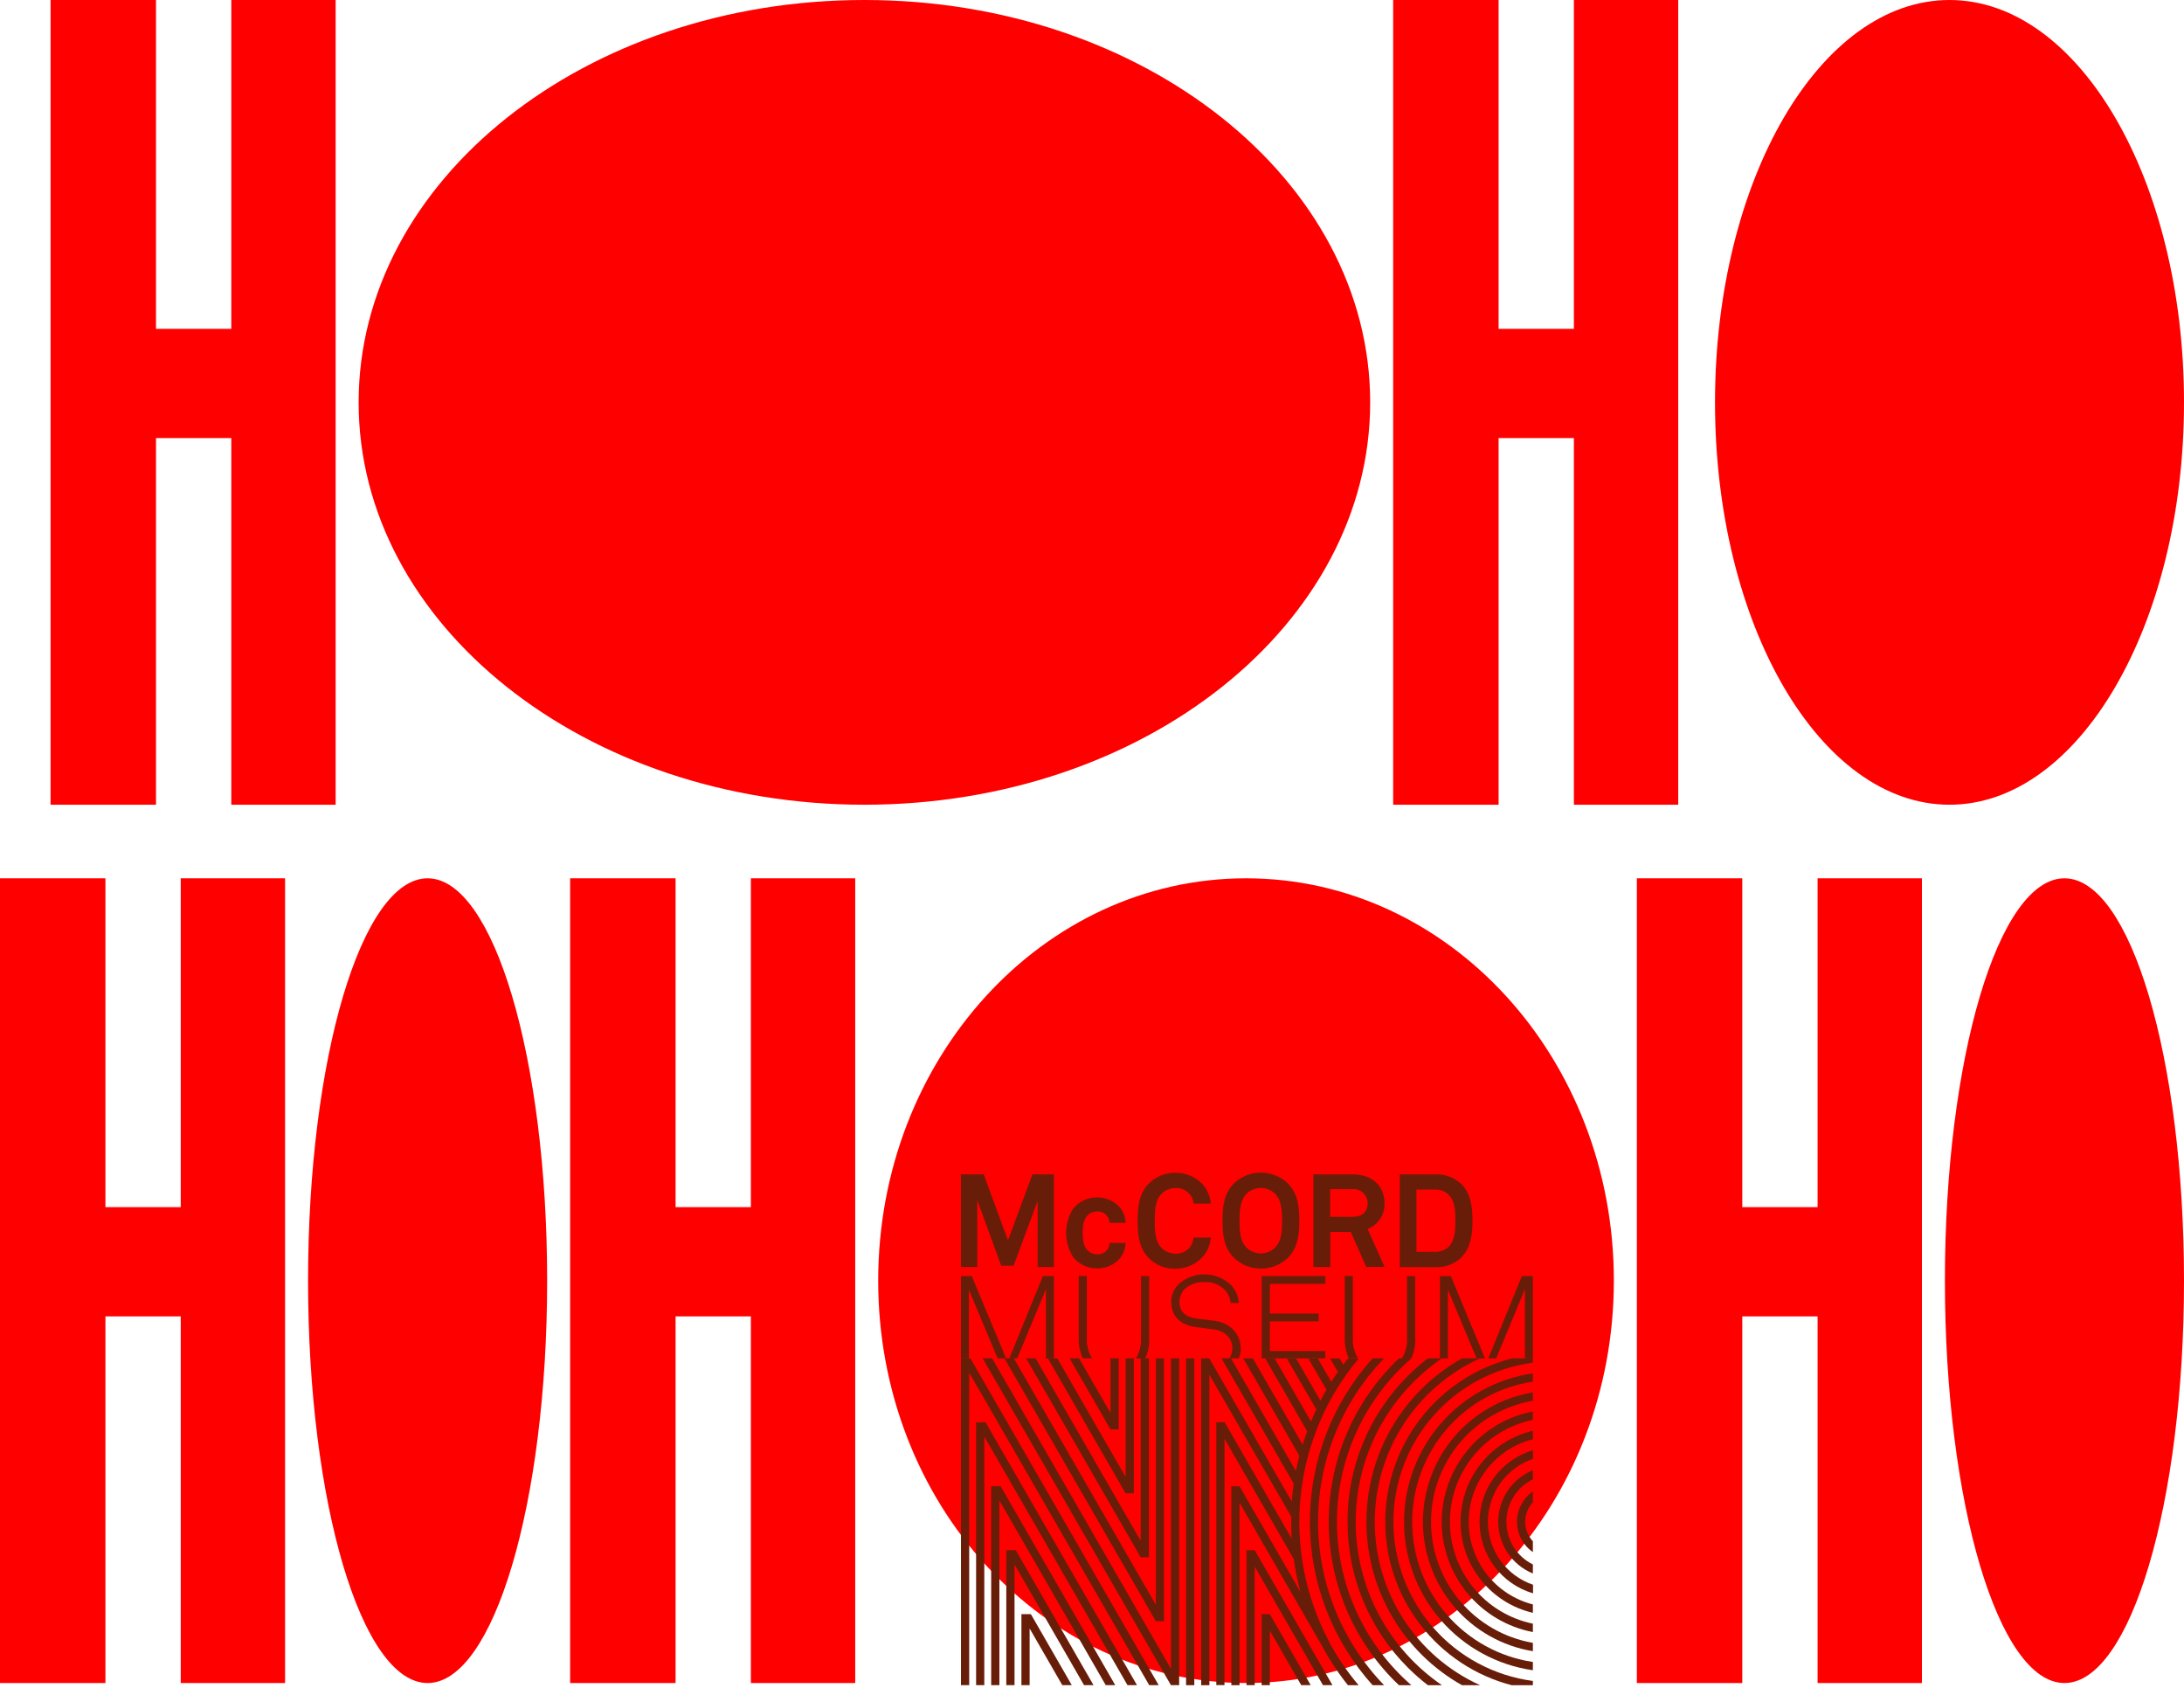
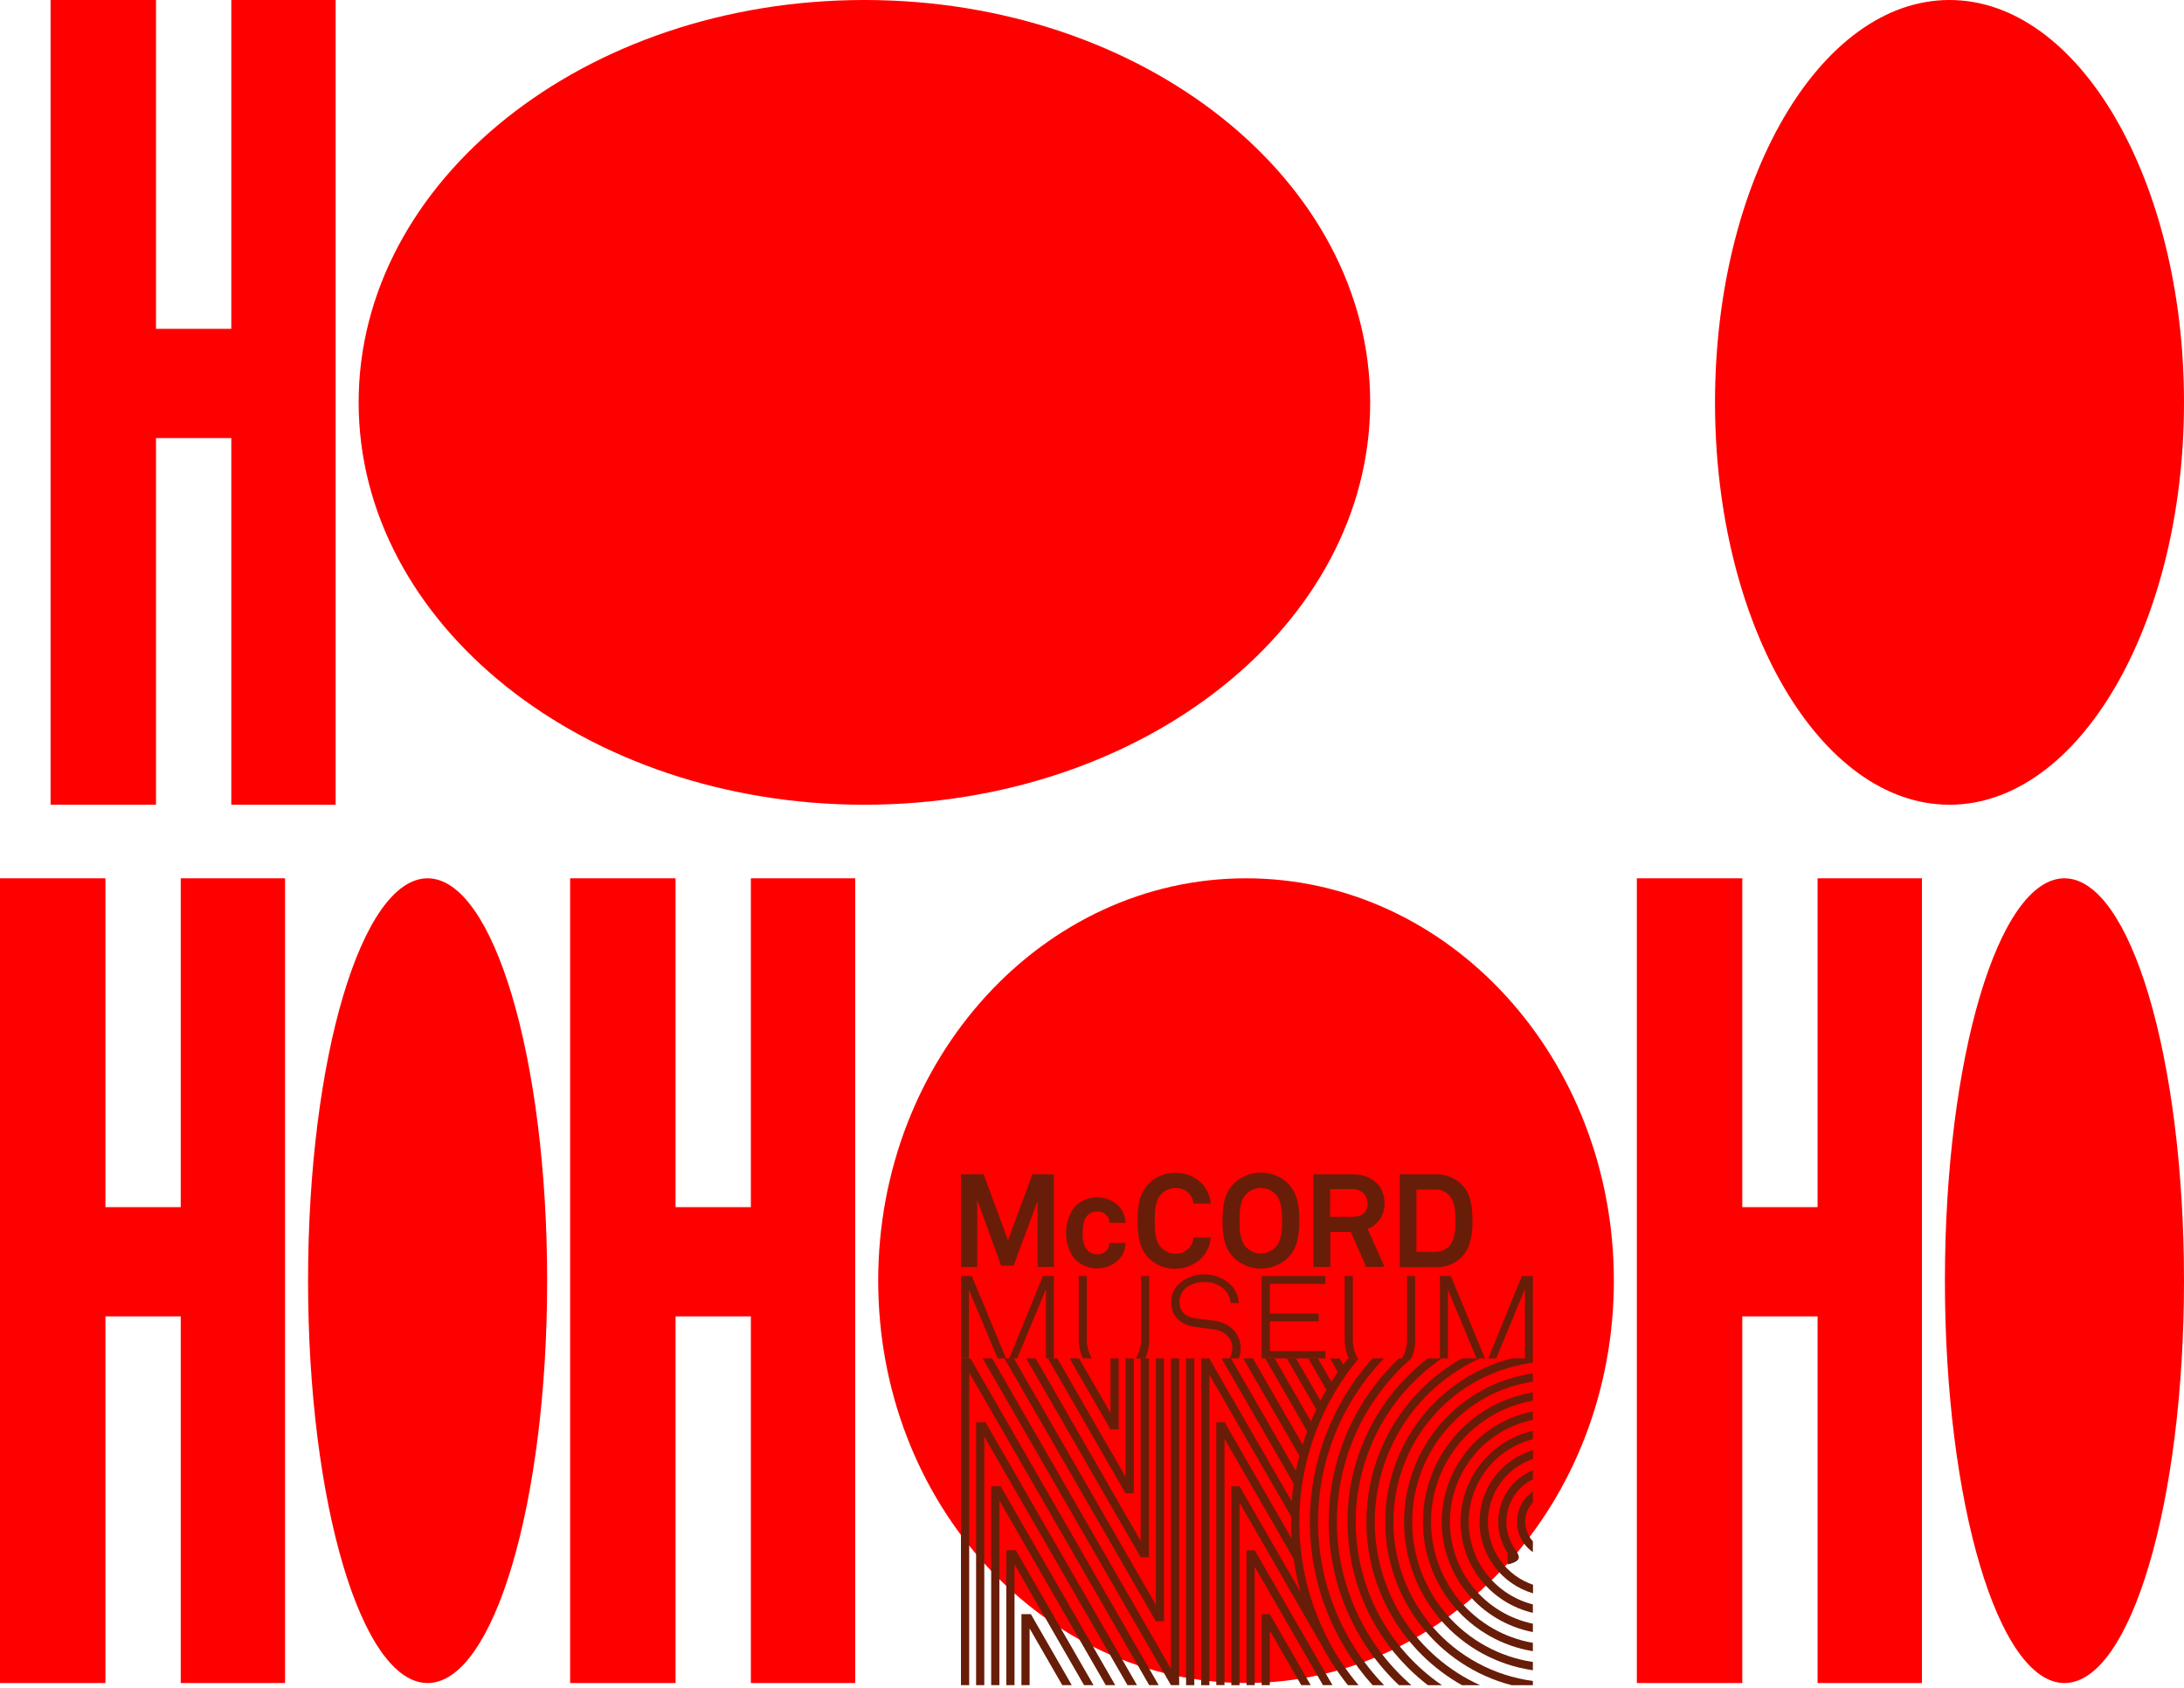
<svg xmlns="http://www.w3.org/2000/svg" width="475" height="367" viewBox="0 0 475 367" fill="none">
  <path d="M188 175C248.751 175 298 135.819 298 87.494C298 39.17 248.751 0 188 0C127.249 0 78 39.181 78 87.511C78 135.842 127.249 175 188 175Z" fill="#FF0000" />
  <path d="M424 175C452.166 175 475 135.819 475 87.494C475 39.17 452.166 0 424 0C395.834 0 373 39.181 373 87.511C373 135.842 395.834 175 424 175Z" fill="#FF0000" />
  <path d="M93 366C107.359 366 119 326.819 119 278.494C119 230.17 107.359 191 93 191C78.641 191 67 230.181 67 278.511C67 326.842 78.641 366 93 366Z" fill="#FF0000" />
  <path d="M449 366C463.359 366 475 326.819 475 278.494C475 230.17 463.359 191 449 191C434.641 191 423 230.181 423 278.511C423 326.842 434.641 366 449 366Z" fill="#FF0000" />
  <path d="M271 366C315.183 366 351 326.819 351 278.494C351 230.17 315.183 191 271 191C226.817 191 191 230.181 191 278.511C191 326.842 226.817 366 271 366Z" fill="#FF0000" />
  <path d="M214.347 309.298L212.292 309.306V366.462H214.074V312.405L245.217 366.462H247.281L214.347 309.298Z" fill="#681D08" />
  <path d="M256.457 295.393H254.667V362.898L215.784 295.393H213.721L254.667 366.462H256.457V295.393Z" fill="#681D08" />
  <path d="M211.055 295.393H209V366.462H210.79V298.5L249.938 366.462H252.001L211.055 295.393Z" fill="#681D08" />
  <path d="M241.524 310.848H243.306V295.393H241.524V307.267L234.684 295.393H232.62L241.524 310.848Z" fill="#681D08" />
  <path d="M244.808 324.754H246.598V295.393H244.808V321.173L229.955 295.393H227.9L244.808 324.754Z" fill="#681D08" />
  <path d="M248.091 338.659H249.882V295.393H248.091V335.078L225.234 295.393H223.171L248.091 338.659Z" fill="#681D08" />
  <path d="M224.206 351.023H222.151V366.463H223.933V354.131L231.039 366.463H233.102L224.206 351.023Z" fill="#681D08" />
  <path d="M276.176 351.023H274.385V366.463H276.176V354.604L283.008 366.463H285.071L276.176 351.023Z" fill="#681D08" />
  <path d="M289.078 357.013C283.901 347.271 281.747 336.207 282.891 325.235C284.035 314.263 288.426 303.881 295.501 295.417H293.188C292.835 295.858 292.482 296.308 292.145 296.758L291.342 295.417H289.279L290.965 298.339C290.475 299.046 290.001 299.76 289.535 300.483L286.621 295.417H284.558L288.484 302.233C288.023 303.009 287.59 303.796 287.183 304.594L281.892 295.417H279.869L286.292 306.513C285.874 307.372 285.489 308.247 285.128 309.122L277.236 295.417H275.172L284.301 311.265C283.947 312.229 283.618 313.2 283.321 314.18L272.483 295.393H270.395L282.591 316.564C282.31 317.664 282.053 318.764 281.836 319.88L267.73 295.393H265.666L281.37 322.65C281.178 323.935 281.041 325.227 280.945 326.528L263.009 295.393H261.242V366.47H263.033V298.974L280.832 329.812C280.832 330.181 280.832 330.55 280.832 330.912C280.832 332.156 280.832 333.392 280.945 334.621L266.349 309.282H264.534V366.446H266.317V312.887L281.362 338.996C281.699 341.435 282.195 343.849 282.848 346.222L269.592 323.212H267.802V366.47H269.592V326.793L287.456 357.808C289.089 360.862 290.997 363.762 293.156 366.47H295.477C293.009 363.553 290.856 360.382 289.054 357.013" fill="#681D08" />
  <path d="M251.383 352.565H253.166V295.393H251.383V348.984L220.505 295.393H218.45L251.383 352.565Z" fill="#681D08" />
  <path d="M272.892 337.118H271.102V366.462H272.892V340.698L287.729 366.462H289.8L272.892 337.118Z" fill="#681D08" />
  <path d="M220.923 337.11L218.859 337.118V366.462H220.65V340.225L235.768 366.462H237.831L220.923 337.11Z" fill="#681D08" />
  <path d="M217.631 323.204L215.575 323.212V366.462H217.358V326.311L240.488 366.462H242.552L217.631 323.204Z" fill="#681D08" />
  <path d="M313.557 330.936C313.563 336.614 315.546 342.113 319.164 346.489C322.783 350.865 327.812 353.845 333.388 354.917V353.095C328.29 352.04 323.711 349.259 320.424 345.222C317.137 341.185 315.342 336.138 315.342 330.932C315.342 325.725 317.137 320.678 320.424 316.641C323.711 312.604 328.29 309.824 333.388 308.769V306.946C327.812 308.02 322.784 311 319.166 315.376C315.548 319.751 313.565 325.25 313.557 330.928" fill="#681D08" />
  <path d="M309.463 330.936C309.47 337.7 311.88 344.242 316.261 349.396C320.643 354.55 326.713 357.98 333.388 359.076V357.262C327.186 356.185 321.564 352.954 317.511 348.138C313.459 343.322 311.237 337.23 311.237 330.936C311.237 324.641 313.459 318.549 317.511 313.733C321.564 308.917 327.186 305.686 333.388 304.61V302.795C326.719 303.89 320.655 307.314 316.274 312.46C311.893 317.605 309.48 324.138 309.463 330.895" fill="#681D08" />
  <path d="M305.36 330.936C305.371 338.787 308.21 346.372 313.358 352.3C318.505 358.229 325.616 362.105 333.388 363.219V361.42C326.088 360.325 319.423 356.646 314.606 351.052C309.789 345.458 307.139 338.322 307.139 330.94C307.139 323.558 309.789 316.421 314.606 310.827C319.423 305.233 326.088 301.554 333.388 300.459V298.66C325.617 299.772 318.506 303.647 313.358 309.574C308.211 315.502 305.371 323.085 305.36 330.936" fill="#681D08" />
  <path d="M297.179 330.936C297.184 338.169 299.111 345.272 302.764 351.516C306.416 357.759 311.662 362.921 317.965 366.47H321.899C315.072 363.372 309.281 358.373 305.22 352.07C301.159 345.768 299 338.429 299 330.932C299 323.434 301.159 316.095 305.22 309.793C309.281 303.491 315.072 298.491 321.899 295.393H317.965C314.733 297.217 311.763 299.47 309.133 302.089C305.334 305.868 302.321 310.364 300.271 315.316C298.22 320.267 297.172 325.576 297.187 330.936" fill="#681D08" />
  <path d="M301.273 330.936C301.283 339.064 303.987 346.96 308.96 353.39C313.934 359.819 320.898 364.419 328.763 366.47H333.388V365.547C324.995 364.438 317.291 360.316 311.711 353.95C306.131 347.583 303.054 339.406 303.054 330.94C303.054 322.474 306.131 314.296 311.711 307.93C317.291 301.563 324.995 297.442 333.388 296.332V295.393H328.804C320.929 297.437 313.956 302.035 308.974 308.467C303.992 314.898 301.284 322.8 301.273 330.936" fill="#681D08" />
  <path d="M298.536 366.47H301.024C291.815 356.932 286.668 344.191 286.668 330.932C286.668 317.673 291.815 304.932 301.024 295.393H298.528C289.743 305.146 284.882 317.806 284.882 330.932C284.882 344.057 289.743 356.718 298.528 366.47" fill="#681D08" />
  <path d="M293.084 330.936C293.066 336.834 294.22 342.677 296.477 348.127C298.734 353.576 302.051 358.523 306.235 362.681C307.591 364.033 309.031 365.299 310.546 366.47H313.605C307.826 362.517 303.098 357.215 299.831 351.022C296.565 344.829 294.857 337.933 294.857 330.932C294.857 323.93 296.565 317.034 299.831 310.841C303.098 304.648 307.826 299.346 313.605 295.393H310.538C309.022 296.569 307.58 297.838 306.219 299.19C302.036 303.349 298.72 308.296 296.462 313.745C294.205 319.194 293.051 325.037 293.068 330.936" fill="#681D08" />
  <path d="M290.772 330.936C290.773 324.198 292.219 317.539 295.013 311.407C297.806 305.276 301.882 299.815 306.966 295.393H304.284C303.971 295.698 303.642 295.987 303.337 296.3C298.786 300.848 295.176 306.248 292.714 312.192C290.251 318.135 288.983 324.506 288.983 330.94C288.983 337.373 290.251 343.744 292.714 349.688C295.176 355.631 298.786 361.031 303.337 365.579C303.642 365.884 303.955 366.173 304.268 366.47H306.958C301.875 362.049 297.801 356.59 295.009 350.46C292.216 344.329 290.772 337.672 290.772 330.936" fill="#681D08" />
  <path d="M259.749 295.393H257.959V366.47H259.749V295.393Z" fill="#681D08" />
  <path d="M329.936 330.936C329.936 332.231 330.251 333.508 330.852 334.656C331.453 335.803 332.323 336.789 333.388 337.527V335.175C332.315 334.026 331.718 332.512 331.718 330.94C331.718 329.368 332.315 327.854 333.388 326.705V324.344C332.323 325.083 331.453 326.068 330.852 327.216C330.251 328.364 329.936 329.64 329.936 330.936" fill="#681D08" />
-   <path d="M325.841 330.936C325.842 333.346 326.561 335.702 327.905 337.704C329.248 339.705 331.157 341.262 333.388 342.176V340.209C331.659 339.357 330.203 338.038 329.185 336.401C328.167 334.764 327.628 332.875 327.628 330.948C327.628 329.02 328.167 327.131 329.185 325.495C330.203 323.858 331.659 322.539 333.388 321.687V319.72C331.157 320.633 329.247 322.189 327.903 324.191C326.559 326.193 325.841 328.549 325.841 330.96" fill="#681D08" />
+   <path d="M325.841 330.936C325.842 333.346 326.561 335.702 327.905 337.704V340.209C331.659 339.357 330.203 338.038 329.185 336.401C328.167 334.764 327.628 332.875 327.628 330.948C327.628 329.02 328.167 327.131 329.185 325.495C330.203 323.858 331.659 322.539 333.388 321.687V319.72C331.157 320.633 329.247 322.189 327.903 324.191C326.559 326.193 325.841 328.549 325.841 330.96" fill="#681D08" />
  <path d="M321.778 330.935C321.783 334.437 322.919 337.843 325.017 340.647C327.115 343.451 330.062 345.502 333.42 346.495V344.624C330.561 343.654 328.077 341.812 326.318 339.357C324.559 336.903 323.613 333.959 323.613 330.939C323.613 327.92 324.559 324.976 326.318 322.521C328.077 320.067 330.561 318.225 333.42 317.255V315.36C330.06 316.355 327.112 318.409 325.014 321.215C322.916 324.022 321.781 327.431 321.778 330.935" fill="#681D08" />
  <path d="M317.652 330.936C317.658 335.527 319.217 339.98 322.073 343.574C324.93 347.168 328.917 349.692 333.388 350.734V348.904C329.396 347.886 325.856 345.568 323.328 342.315C320.8 339.062 319.427 335.06 319.427 330.94C319.427 326.82 320.8 322.817 323.328 319.564C325.856 316.311 329.396 313.993 333.388 312.976V311.145C328.918 312.186 324.93 314.708 322.074 318.3C319.217 321.893 317.659 326.346 317.652 330.936" fill="#681D08" />
  <path d="M225.676 275.522V261.151L220.449 275.241H217.743L212.549 260.982V275.522H209V255.386H213.946L219.229 269.733L224.535 255.386H229.224V275.522H225.676Z" fill="#681D08" />
  <path d="M243.684 273.507C243.069 274.25 242.296 274.845 241.42 275.248C240.545 275.651 239.59 275.851 238.626 275.835C237.652 275.843 236.687 275.639 235.8 275.237C234.913 274.835 234.124 274.245 233.487 273.507C232.43 271.906 231.866 270.03 231.866 268.112C231.866 266.193 232.43 264.317 233.487 262.716C234.124 261.979 234.913 261.388 235.8 260.986C236.687 260.584 237.652 260.38 238.626 260.388C239.589 260.376 240.543 260.578 241.418 260.981C242.293 261.384 243.067 261.977 243.684 262.716C244.376 263.648 244.771 264.768 244.816 265.928H241.323C241.299 265.444 241.153 264.974 240.898 264.563C240.645 264.2 240.304 263.907 239.906 263.713C239.508 263.519 239.068 263.43 238.626 263.455C238.222 263.447 237.822 263.523 237.45 263.679C237.078 263.836 236.742 264.068 236.466 264.362C235.615 265.302 235.47 266.723 235.47 268.112C235.47 269.5 235.615 270.897 236.466 271.829C236.74 272.128 237.074 272.366 237.446 272.528C237.818 272.69 238.22 272.771 238.626 272.768C239.068 272.794 239.509 272.706 239.907 272.512C240.305 272.318 240.646 272.025 240.898 271.66C241.154 271.249 241.301 270.779 241.323 270.295H244.816C244.771 271.455 244.376 272.575 243.684 273.507" fill="#681D08" />
  <path d="M261.403 273.507C260.65 274.271 259.752 274.877 258.763 275.29C257.773 275.704 256.711 275.916 255.638 275.915C254.586 275.941 253.539 275.756 252.558 275.371C251.578 274.987 250.685 274.41 249.93 273.675C247.738 271.484 247.433 268.786 247.433 265.494C247.433 262.202 247.738 259.505 249.93 257.313C250.682 256.573 251.574 255.99 252.555 255.6C253.535 255.21 254.584 255.02 255.638 255.041C256.706 255.026 257.765 255.225 258.755 255.624C259.745 256.024 260.645 256.617 261.403 257.369C262.519 258.57 263.201 260.111 263.338 261.745H259.589C259.517 260.958 259.199 260.214 258.681 259.617C258.299 259.195 257.828 258.864 257.301 258.648C256.775 258.431 256.207 258.334 255.638 258.365C255.058 258.364 254.483 258.483 253.95 258.713C253.417 258.944 252.937 259.282 252.539 259.706C251.15 261.151 251.15 263.648 251.15 265.494C251.15 267.341 251.15 269.838 252.539 271.291C252.938 271.712 253.419 272.048 253.952 272.277C254.484 272.506 255.058 272.624 255.638 272.624C256.208 272.648 256.777 272.547 257.303 272.326C257.829 272.105 258.3 271.771 258.681 271.347C259.199 270.716 259.516 269.944 259.589 269.131H263.338C263.202 270.773 262.521 272.321 261.403 273.531" fill="#681D08" />
  <path d="M277.396 259.681C276.982 259.257 276.487 258.919 275.94 258.689C275.393 258.459 274.806 258.34 274.213 258.34C273.62 258.34 273.032 258.459 272.486 258.689C271.939 258.919 271.444 259.257 271.029 259.681C269.64 261.127 269.584 263.623 269.584 265.47C269.584 267.317 269.64 269.789 271.029 271.235C271.444 271.659 271.939 271.997 272.486 272.227C273.032 272.457 273.62 272.576 274.213 272.576C274.806 272.576 275.393 272.457 275.94 272.227C276.487 271.997 276.982 271.659 277.396 271.235C278.785 269.789 278.841 267.317 278.841 265.47C278.841 263.623 278.785 261.127 277.396 259.681ZM280.03 273.611C278.452 275.067 276.384 275.875 274.237 275.875C272.09 275.875 270.022 275.067 268.444 273.611C266.252 271.419 265.883 268.746 265.883 265.454C265.883 262.162 266.252 259.465 268.444 257.273C270.019 255.812 272.088 255 274.237 255C276.385 255 278.454 255.812 280.03 257.273C282.221 259.465 282.591 262.162 282.591 265.454C282.591 268.746 282.197 271.435 280.03 273.611Z" fill="#681D08" />
  <path d="M294.12 258.597H289.303V264.619H294.184C296.255 264.619 297.452 263.543 297.452 261.64C297.447 261.218 297.356 260.801 297.184 260.415C297.012 260.029 296.762 259.682 296.451 259.397C296.139 259.112 295.772 258.893 295.372 258.756C294.973 258.618 294.549 258.564 294.128 258.597H294.12ZM297.139 275.522L293.791 267.911H289.335V275.522H285.65V255.386H294.144C298.961 255.386 301.129 258.397 301.129 261.64C301.173 262.844 300.843 264.031 300.182 265.038C299.522 266.045 298.565 266.822 297.444 267.26L301.129 275.49L297.139 275.522Z" fill="#681D08" />
  <path d="M315.083 259.818C314.322 259.08 313.3 258.673 312.24 258.686H308.066V272.23H312.24C313.3 272.243 314.322 271.836 315.083 271.098C316.504 269.677 316.536 267.292 316.536 265.478C316.536 263.663 316.536 261.271 315.083 259.858V259.818ZM317.893 273.402C317.149 274.122 316.268 274.684 315.303 275.055C314.337 275.426 313.306 275.598 312.273 275.562H304.437V255.386H312.273C313.306 255.351 314.336 255.525 315.302 255.896C316.267 256.267 317.148 256.828 317.893 257.546C319.964 259.681 320.253 262.66 320.253 265.446C320.253 268.232 319.964 271.234 317.893 273.362" fill="#681D08" />
  <path d="M295.332 295.36C294.564 294.083 294.182 292.611 294.232 291.121V277.473H292.466V291.065C292.438 292.549 292.737 294.021 293.341 295.377H295.364L295.332 295.36Z" fill="#681D08" />
  <path d="M210.734 280.5L216.972 295.401H218.811L211.36 277.497H209V295.401H210.734V280.5Z" fill="#681D08" />
  <path d="M227.482 280.355V295.401H229.216V277.497H226.824L219.517 295.401H221.236L227.482 280.355Z" fill="#681D08" />
  <path d="M249.93 291.089V277.497H248.164V291.146C248.212 292.636 247.827 294.108 247.056 295.385V295.425H249.079C249.69 294.071 249.991 292.598 249.962 291.113" fill="#681D08" />
  <path d="M237.478 295.36C236.709 294.083 236.327 292.611 236.378 291.121V277.473H234.611V291.065C234.584 292.549 234.883 294.021 235.487 295.377H237.478V295.36Z" fill="#681D08" />
  <path d="M269.825 293.129C269.825 290.086 267.505 287.661 264.205 287.236L260.191 286.722C258.513 286.521 256.522 285.718 256.522 283.101C256.52 282.525 256.645 281.957 256.887 281.435C257.13 280.913 257.485 280.451 257.927 280.082C259.073 279.198 260.495 278.748 261.941 278.814C262.785 278.767 263.628 278.904 264.414 279.214C265.2 279.525 265.909 280.001 266.493 280.612C267.138 281.357 267.539 282.282 267.641 283.261V283.35H269.432V283.245C269.322 281.846 268.742 280.524 267.786 279.496C266.307 278.061 264.353 277.219 262.295 277.128C260.237 277.038 258.217 277.706 256.618 279.006C256.022 279.51 255.543 280.139 255.216 280.848C254.889 281.556 254.72 282.328 254.723 283.109C254.723 286.152 256.658 288.143 260.038 288.584L264.004 289.098C266.413 289.403 268.019 291.065 268.019 293.113C268.031 293.899 267.819 294.673 267.408 295.345V295.385H269.44C269.734 294.664 269.879 293.891 269.865 293.113" fill="#681D08" />
  <path d="M307.785 291.089V277.497H306.018V291.146C306.07 292.636 305.685 294.11 304.91 295.385V295.425H306.942C307.545 294.069 307.844 292.597 307.817 291.113" fill="#681D08" />
  <path d="M331.654 280.355V295.401H333.388V277.497H330.995L323.689 295.401H325.407L331.654 280.355Z" fill="#681D08" />
  <path d="M314.914 280.5L321.144 295.401H322.983L315.54 277.497H313.172V295.401H314.914V280.5Z" fill="#681D08" />
  <path d="M288.243 293.811H276.192V287.356H286.798V285.654H276.192V279.199H288.243V277.497H274.401V295.401H288.243V293.811Z" fill="#681D08" />
  <path d="M11 0H33.929V71.509H50.307V0H73V175H50.307V95.266H33.929V175H11V0Z" fill="#FF0000" />
  <path d="M0 191H22.93V262.509H39.307V191H62V366H39.307V286.266H22.93V366H0V191Z" fill="#FF0000" />
  <path d="M356 191H378.93V262.509H395.307V191H418V366H395.307V286.266H378.93V366H356V191Z" fill="#FF0000" />
  <path d="M124 191H146.93V262.509H163.307V191H186V366H163.307V286.266H146.93V366H124V191Z" fill="#FF0000" />
-   <path d="M303 0H325.93V71.509H342.307V0H365V175H342.307V95.266H325.93V175H303V0Z" fill="#FF0000" />
</svg>